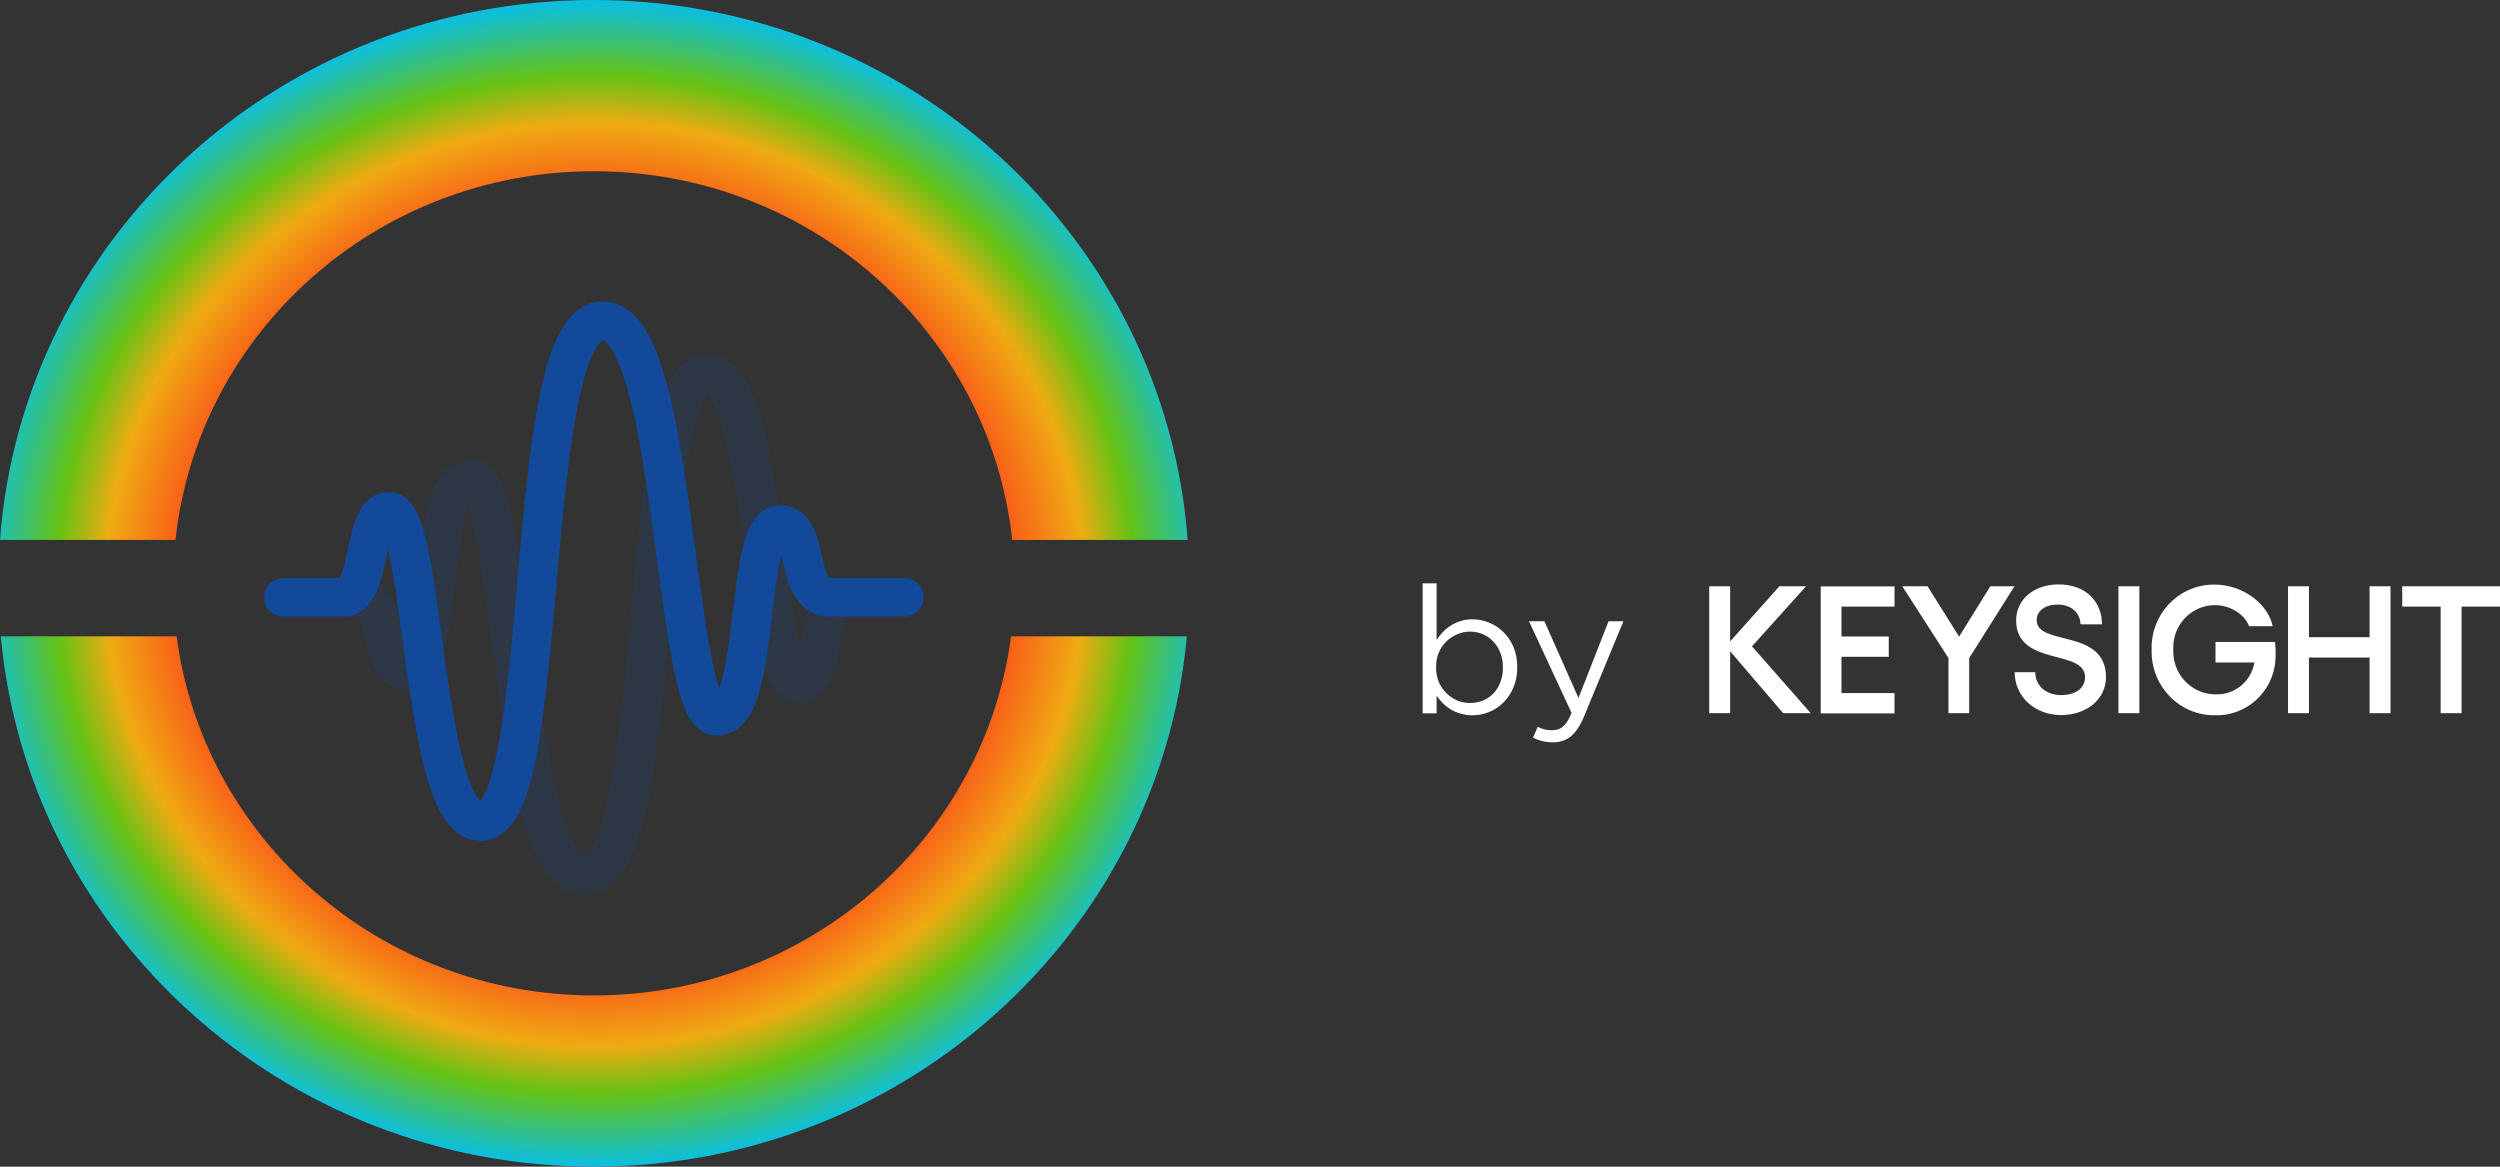
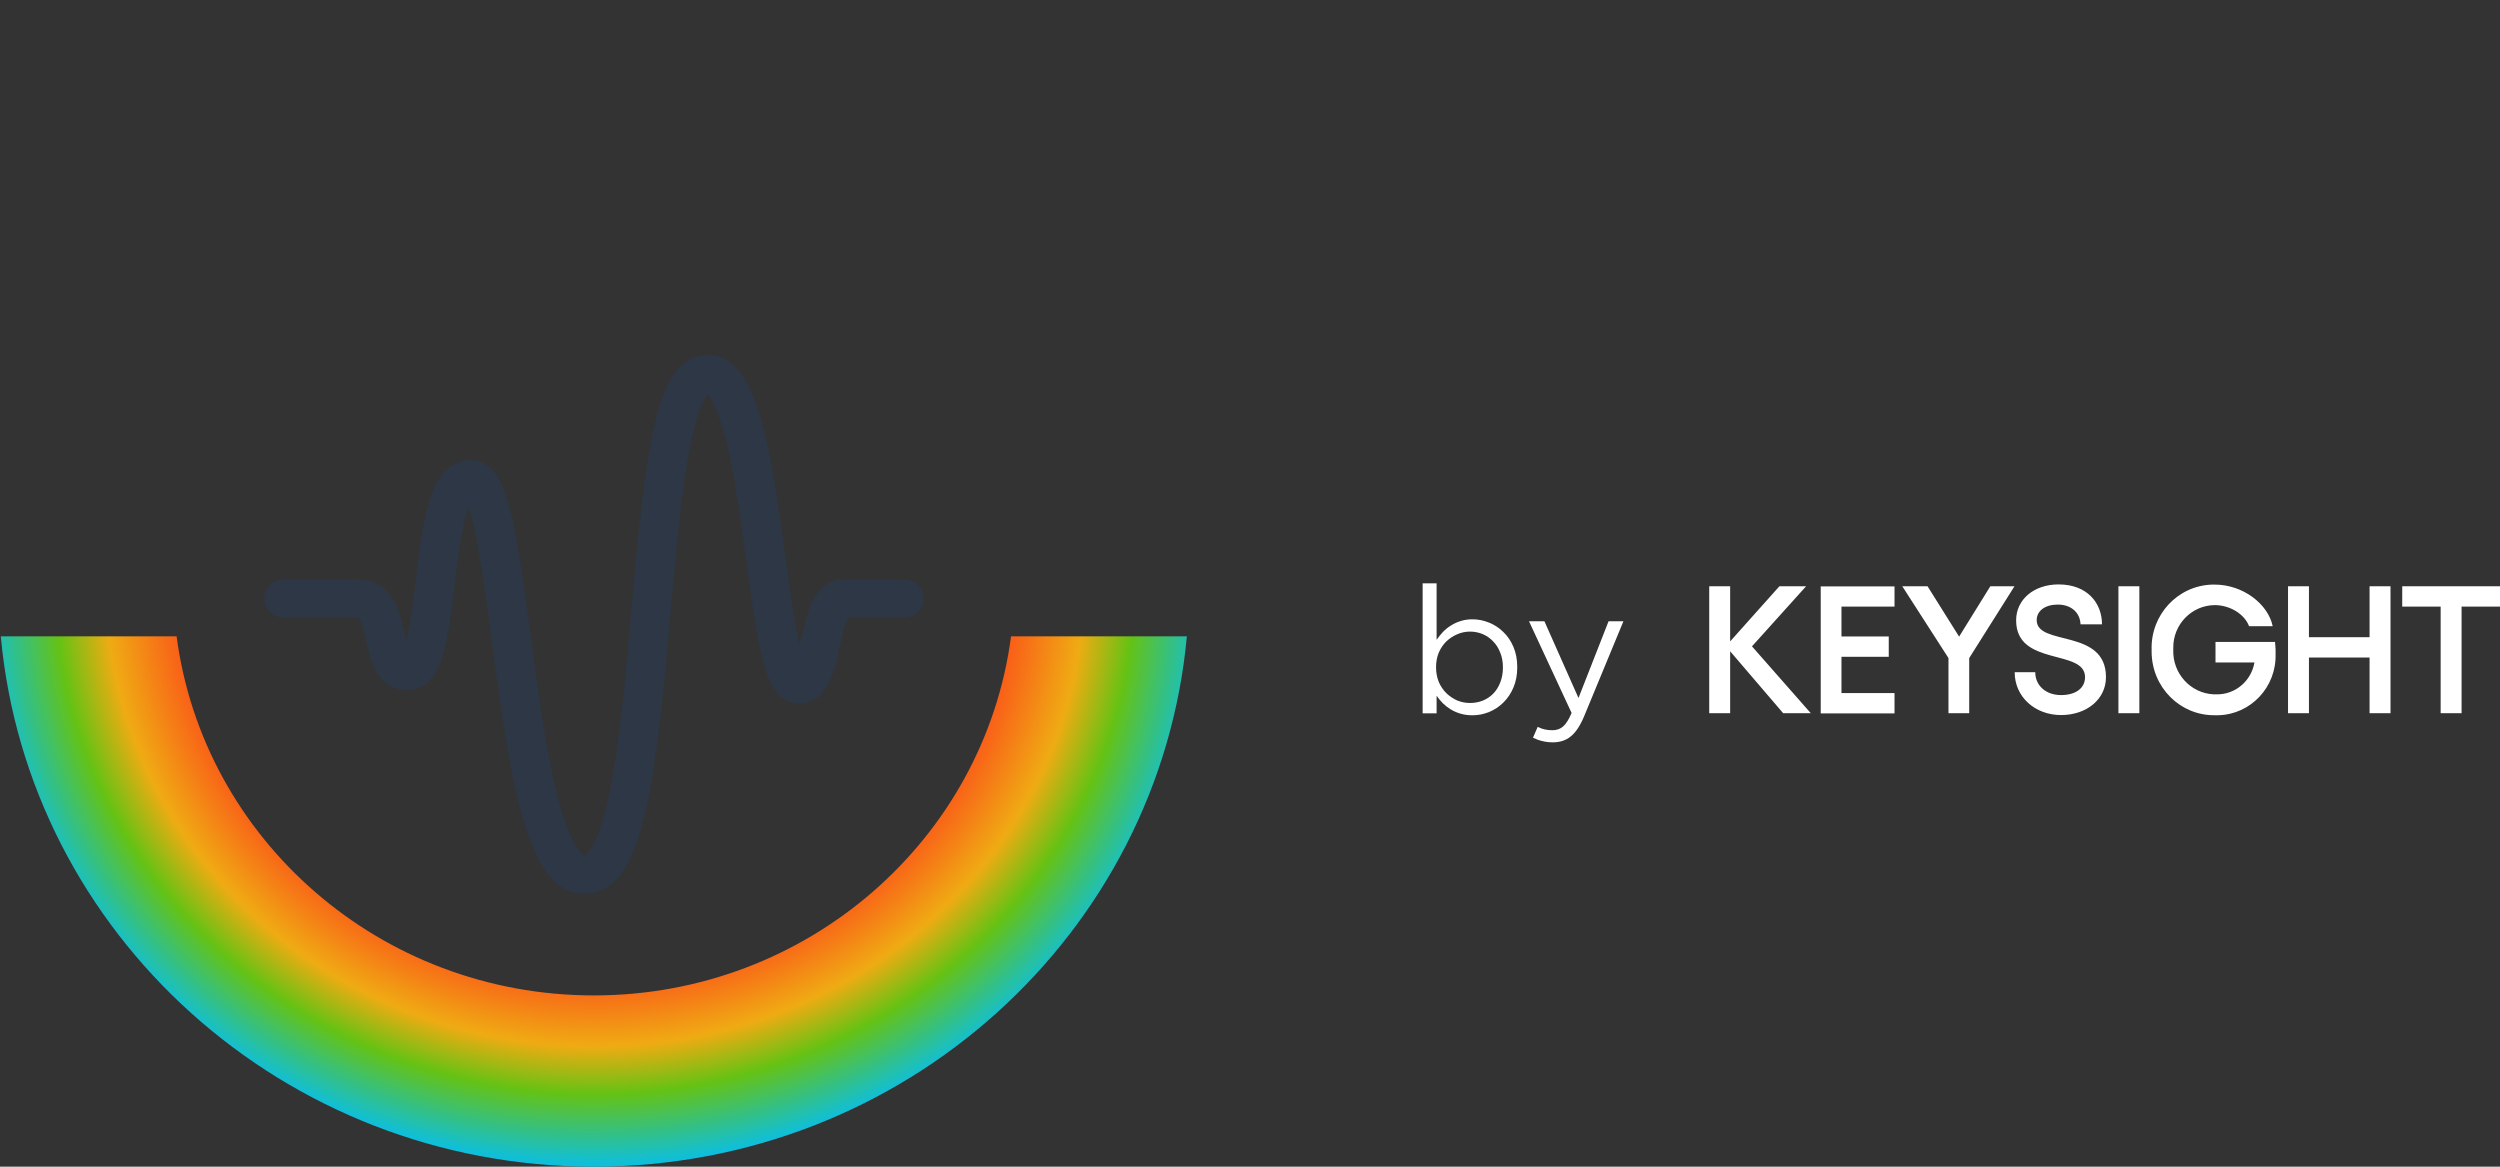
<svg xmlns="http://www.w3.org/2000/svg" width="180" height="84" viewBox="0 0 180 84" fill="none">
  <rect x="0" y="0" width="180" height="84" fill="#333333" stroke="none" />
  <g id="Group 3465570">
    <g id="Group 3465606">
      <path id="Vector" d="M85.454 45.818C83.485 67.225 65.12 84 42.755 84C20.391 84 2.026 67.225 0.057 45.818H12.717C14.63 60.401 27.349 71.67 42.755 71.67C58.162 71.67 70.882 60.401 72.794 45.818H85.454Z" fill="url(#paint0_radial_560_380)" />
-       <path id="Vector_2" d="M85.513 38.876C83.882 17.139 65.362 0 42.757 0C20.151 0 1.631 17.139 0 38.876H12.636C14.229 23.958 27.107 12.33 42.757 12.33C58.406 12.33 71.284 23.958 72.878 38.876H85.513Z" fill="url(#paint1_radial_560_380)" />
-       <path id="Vector_3" fill-rule="evenodd" clip-rule="evenodd" d="M36.502 59.733C36.036 60.187 35.398 60.542 34.608 60.542C33.359 60.542 32.519 59.718 32.009 58.955C31.485 58.171 31.086 57.142 30.765 56.049C30.115 53.845 29.658 50.959 29.267 48.175C29.166 47.459 29.07 46.751 28.976 46.058C28.697 44.006 28.437 42.096 28.141 40.565C28.072 40.207 28.003 39.882 27.934 39.59C27.893 39.773 27.852 39.969 27.807 40.177L27.803 40.196C27.645 40.931 27.448 41.855 27.116 42.592C26.806 43.284 26.106 44.388 24.687 44.388H20.435C19.652 44.388 19.018 43.766 19.018 42.999C19.018 42.232 19.652 41.611 20.435 41.611H24.455C24.474 41.575 24.496 41.53 24.522 41.474C24.711 41.052 24.856 40.432 25.029 39.622C25.04 39.574 25.05 39.525 25.061 39.474C25.209 38.779 25.389 37.937 25.663 37.266C25.917 36.645 26.558 35.428 28.006 35.428C28.742 35.428 29.253 35.834 29.543 36.167C29.828 36.496 30.029 36.894 30.179 37.26C30.482 38.002 30.72 38.984 30.926 40.048C31.238 41.661 31.513 43.684 31.795 45.76C31.887 46.437 31.98 47.12 32.075 47.795C32.469 50.596 32.903 53.294 33.488 55.279C33.783 56.28 34.087 56.996 34.38 57.433C34.459 57.552 34.525 57.631 34.575 57.684C34.67 57.566 34.799 57.365 34.945 57.042C35.319 56.216 35.654 54.944 35.951 53.28C36.503 50.187 36.865 46.109 37.239 41.881C37.265 41.589 37.291 41.296 37.317 41.002C37.717 36.515 38.146 31.924 38.862 28.451C39.218 26.726 39.665 25.167 40.272 24.008C40.842 22.918 41.818 21.703 43.41 21.703C44.807 21.703 45.762 22.642 46.367 23.565C46.99 24.516 47.475 25.783 47.873 27.163C48.676 29.94 49.246 33.593 49.736 37.145C49.865 38.088 49.99 39.024 50.111 39.938C50.454 42.518 50.775 44.93 51.138 46.87C51.348 47.997 51.562 48.895 51.779 49.54C51.833 49.395 51.888 49.227 51.944 49.035C52.282 47.866 52.498 46.254 52.709 44.505C52.73 44.332 52.751 44.157 52.772 43.982C52.955 42.452 53.146 40.858 53.436 39.615C53.596 38.929 53.812 38.227 54.142 37.666C54.462 37.122 55.104 36.379 56.184 36.379C56.777 36.379 57.312 36.568 57.747 36.915C58.153 37.238 58.407 37.646 58.575 37.998C58.856 38.592 59.022 39.33 59.147 39.891C59.162 39.957 59.177 40.02 59.19 40.08C59.347 40.768 59.473 41.211 59.636 41.487C59.679 41.56 59.709 41.595 59.724 41.609C59.733 41.61 59.746 41.611 59.766 41.611H65.08C65.863 41.611 66.497 42.232 66.497 42.999C66.497 43.766 65.863 44.388 65.08 44.388H59.766C59.181 44.388 58.639 44.236 58.17 43.933C57.715 43.64 57.402 43.25 57.181 42.876C56.766 42.171 56.565 41.306 56.424 40.686C56.414 40.642 56.404 40.6 56.395 40.559C56.346 40.343 56.302 40.152 56.261 39.982C56.24 40.061 56.22 40.144 56.199 40.233C55.946 41.319 55.774 42.754 55.585 44.326C55.566 44.493 55.545 44.662 55.524 44.832C55.319 46.534 55.081 48.372 54.672 49.791C54.468 50.495 54.19 51.215 53.772 51.786C53.336 52.381 52.627 52.958 51.616 52.958C50.819 52.958 50.271 52.501 49.959 52.128C49.648 51.754 49.42 51.291 49.245 50.845C48.889 49.939 48.602 48.721 48.349 47.37C47.972 45.354 47.637 42.833 47.291 40.228C47.172 39.328 47.051 38.419 46.926 37.516C46.435 33.949 45.887 30.482 45.146 27.92C44.773 26.629 44.379 25.672 43.981 25.066C43.786 24.767 43.625 24.61 43.519 24.535C43.47 24.5 43.44 24.488 43.428 24.483C43.42 24.48 43.416 24.48 43.412 24.48L43.41 24.48C43.403 24.483 43.37 24.498 43.313 24.547C43.188 24.652 43.005 24.871 42.794 25.274C42.368 26.088 41.982 27.346 41.641 29.001C40.963 32.291 40.544 36.715 40.141 41.243C40.114 41.551 40.087 41.859 40.059 42.167C39.689 46.345 39.318 50.541 38.743 53.758C38.436 55.475 38.055 57.021 37.536 58.167C37.277 58.739 36.947 59.3 36.502 59.733ZM34.694 57.781C34.694 57.781 34.689 57.781 34.679 57.775C34.689 57.778 34.694 57.781 34.694 57.781ZM24.381 41.724C24.381 41.724 24.386 41.715 24.398 41.705C24.387 41.72 24.381 41.724 24.381 41.724Z" fill="#124999" />
      <path id="Vector_4" fill-rule="evenodd" clip-rule="evenodd" d="M49.013 26.349C49.479 25.895 50.117 25.54 50.907 25.54C52.156 25.54 52.995 26.364 53.505 27.127C54.031 27.911 54.429 28.941 54.75 30.033C55.399 32.237 55.856 35.123 56.248 37.908C56.349 38.623 56.445 39.332 56.539 40.024C56.818 42.076 57.078 43.986 57.374 45.518C57.443 45.875 57.512 46.2 57.581 46.492C57.621 46.309 57.663 46.113 57.708 45.905L57.712 45.887C57.87 45.151 58.067 44.227 58.399 43.49C58.709 42.798 59.409 41.695 60.828 41.695H65.08C65.863 41.695 66.497 42.316 66.497 43.083C66.497 43.85 65.863 44.471 65.08 44.471H61.06C61.041 44.507 61.019 44.552 60.993 44.608C60.804 45.03 60.659 45.65 60.485 46.46C60.475 46.508 60.464 46.558 60.454 46.608C60.306 47.304 60.127 48.146 59.852 48.817C59.598 49.437 58.957 50.655 57.508 50.655C56.773 50.655 56.262 50.249 55.972 49.915C55.686 49.586 55.486 49.188 55.336 48.822C55.033 48.081 54.794 47.098 54.589 46.034C54.277 44.421 54.002 42.398 53.72 40.322C53.628 39.645 53.535 38.962 53.44 38.287C53.046 35.486 52.612 32.788 52.027 30.803C51.732 29.802 51.428 29.086 51.135 28.649C51.056 28.53 50.991 28.451 50.94 28.398C50.845 28.516 50.716 28.718 50.57 29.04C50.196 29.866 49.861 31.138 49.564 32.802C49.012 35.895 48.65 39.973 48.276 44.201C48.25 44.493 48.224 44.786 48.197 45.08C47.798 49.567 47.369 54.158 46.653 57.631C46.297 59.356 45.85 60.916 45.244 62.074C44.673 63.164 43.697 64.379 42.105 64.379C40.708 64.379 39.754 63.44 39.148 62.517C38.525 61.566 38.04 60.299 37.642 58.919C36.839 56.142 36.269 52.49 35.779 48.937C35.649 47.994 35.525 47.058 35.403 46.144C35.06 43.564 34.74 41.152 34.377 39.212C34.167 38.085 33.953 37.187 33.736 36.542C33.682 36.687 33.627 36.855 33.571 37.047C33.233 38.216 33.017 39.828 32.806 41.577C32.785 41.75 32.764 41.925 32.743 42.1C32.56 43.63 32.369 45.224 32.079 46.468C31.919 47.153 31.703 47.855 31.373 48.416C31.053 48.96 30.411 49.703 29.33 49.703C28.738 49.703 28.203 49.514 27.768 49.167C27.362 48.844 27.108 48.436 26.941 48.084C26.659 47.49 26.493 46.752 26.367 46.191C26.353 46.125 26.338 46.062 26.325 46.002C26.168 45.314 26.042 44.871 25.879 44.595C25.836 44.522 25.805 44.487 25.791 44.473C25.783 44.472 25.769 44.471 25.75 44.471H20.435C19.652 44.471 19.018 43.85 19.018 43.083C19.018 42.316 19.652 41.695 20.435 41.695H25.75C26.334 41.695 26.876 41.846 27.345 42.149C27.799 42.442 28.113 42.832 28.334 43.206C28.749 43.911 28.95 44.776 29.091 45.396C29.101 45.44 29.111 45.482 29.12 45.523C29.169 45.739 29.213 45.93 29.254 46.1C29.274 46.021 29.295 45.938 29.316 45.849C29.569 44.763 29.741 43.328 29.93 41.757C29.95 41.589 29.97 41.42 29.991 41.251C30.196 39.548 30.434 37.71 30.843 36.291C31.047 35.588 31.325 34.867 31.743 34.296C32.179 33.701 32.888 33.124 33.899 33.124C34.696 33.124 35.245 33.581 35.556 33.954C35.868 34.328 36.094 34.791 36.27 35.237C36.626 36.143 36.913 37.362 37.166 38.712C37.542 40.728 37.877 43.249 38.224 45.854C38.343 46.754 38.464 47.663 38.588 48.566C39.08 52.133 39.628 55.6 40.369 58.162C40.742 59.453 41.136 60.41 41.533 61.017C41.729 61.315 41.89 61.472 41.995 61.547C42.044 61.582 42.075 61.594 42.087 61.599C42.095 61.601 42.099 61.602 42.103 61.602L42.105 61.601C42.112 61.599 42.145 61.584 42.202 61.536C42.327 61.43 42.51 61.212 42.721 60.807C43.147 59.994 43.533 58.736 43.874 57.081C44.553 53.792 44.971 49.367 45.373 44.839C45.401 44.531 45.428 44.223 45.455 43.915C45.825 39.737 46.197 35.541 46.772 32.324C47.079 30.607 47.46 29.061 47.979 27.915C48.237 27.343 48.568 26.783 49.013 26.349ZM50.821 28.301C50.821 28.301 50.826 28.302 50.836 28.307C50.826 28.304 50.821 28.301 50.821 28.301ZM61.134 44.358C61.134 44.358 61.129 44.367 61.118 44.377C61.128 44.362 61.134 44.358 61.134 44.358Z" fill="#124999" fill-opacity="0.18" />
    </g>
    <g id="Group 3465607">
      <path id="Vector_5" d="M109.242 48.039C109.242 47.492 109.151 47.004 108.968 46.577C108.786 46.15 108.542 45.79 108.237 45.501C107.933 45.202 107.585 44.974 107.193 44.821C106.81 44.667 106.419 44.59 106.019 44.59C105.706 44.59 105.418 44.633 105.157 44.719C104.905 44.795 104.674 44.902 104.466 45.039C104.257 45.167 104.065 45.321 103.891 45.501C103.726 45.68 103.574 45.868 103.435 46.065V42H102.43V51.359H103.435V50.09C103.565 50.277 103.713 50.458 103.878 50.628C104.052 50.799 104.244 50.949 104.453 51.077C104.661 51.205 104.896 51.308 105.157 51.384C105.418 51.462 105.706 51.5 106.019 51.5C106.428 51.5 106.823 51.423 107.206 51.269C107.598 51.106 107.942 50.88 108.237 50.589C108.542 50.29 108.786 49.928 108.968 49.5C109.151 49.073 109.242 48.586 109.242 48.039ZM108.211 48.051C108.211 48.453 108.146 48.816 108.016 49.141C107.894 49.458 107.724 49.726 107.507 49.949C107.298 50.162 107.045 50.329 106.75 50.449C106.462 50.56 106.158 50.615 105.836 50.615C105.523 50.615 105.218 50.555 104.922 50.436C104.635 50.308 104.374 50.133 104.139 49.91C103.913 49.688 103.73 49.419 103.591 49.102C103.461 48.778 103.396 48.423 103.396 48.039C103.396 47.654 103.461 47.303 103.591 46.988C103.73 46.671 103.913 46.401 104.139 46.18C104.374 45.958 104.635 45.787 104.922 45.667C105.218 45.538 105.523 45.475 105.836 45.475C106.158 45.475 106.462 45.535 106.75 45.654C107.037 45.774 107.289 45.949 107.507 46.18C107.724 46.401 107.894 46.671 108.016 46.988C108.146 47.303 108.211 47.659 108.211 48.051Z" fill="white" />
      <path id="Vector_6" d="M116.887 44.73H115.817L113.651 50.256L111.197 44.73H110.088L113.155 51.333C112.955 51.803 112.75 52.128 112.541 52.307C112.333 52.487 112.076 52.577 111.771 52.577C111.554 52.577 111.363 52.555 111.197 52.513C111.041 52.479 110.88 52.419 110.714 52.333L110.375 53.115C110.601 53.227 110.827 53.308 111.054 53.358C111.28 53.418 111.532 53.448 111.811 53.448C112.315 53.448 112.742 53.308 113.09 53.025C113.446 52.744 113.768 52.26 114.055 51.577L116.887 44.73Z" fill="white" />
      <path id="Vector_7" d="M128.39 51.352L124.571 46.892V51.352H123.064V42.21H124.571V46.181L128.118 42.21H130.04L126.143 46.537L130.378 51.352H128.39ZM136.405 42.21V43.674H132.586V45.824H135.99V47.288H132.586V49.901H136.405V51.365H131.092V42.223H136.405V42.21ZM138.783 42.21L141.056 45.837L143.304 42.21H145.044L141.783 47.381V51.352H140.29V47.381L136.964 42.21H138.783ZM145.057 48.397H146.538C146.538 49.373 147.317 50.046 148.395 50.046C149.474 50.046 150.123 49.532 150.123 48.753C150.123 46.695 145.161 48.014 145.161 44.663C145.161 43.16 146.447 42.078 148.214 42.078C150.292 42.078 151.344 43.423 151.344 44.954H149.798C149.773 44.135 149.149 43.529 148.162 43.529C147.252 43.529 146.642 43.977 146.642 44.65C146.642 46.55 151.63 45.217 151.63 48.753C151.63 50.336 150.253 51.484 148.395 51.484C146.538 51.484 145.057 50.191 145.057 48.397ZM152.526 42.21H154.033V51.352H152.526V42.21ZM163.841 47.104C163.906 49.465 162.061 51.431 159.736 51.497C159.645 51.497 159.554 51.497 159.463 51.497C156.969 51.523 154.943 49.492 154.917 46.959C154.917 46.906 154.917 46.84 154.917 46.787C154.839 44.267 156.788 42.17 159.268 42.091C159.333 42.091 159.398 42.091 159.463 42.091C161.49 42.091 163.308 43.489 163.633 45.085H161.932C161.593 44.189 160.529 43.568 159.463 43.568C157.801 43.581 156.462 44.954 156.476 46.642C156.476 46.682 156.476 46.734 156.476 46.774C156.411 48.475 157.709 49.914 159.385 49.993C159.45 49.993 159.516 49.993 159.58 49.993C160.931 50.02 162.088 49.043 162.321 47.697H159.516V46.22H163.802C163.828 46.51 163.854 46.8 163.841 47.104ZM172.116 42.21V51.352H170.609V47.341H166.244V51.352H164.738V42.21H166.244V45.877H170.609V42.21H172.116ZM180.001 43.674H177.234V51.352H175.727V43.674H172.96V42.21H180.001V43.674Z" fill="white" />
    </g>
  </g>
  <defs>
    <radialGradient id="paint0_radial_560_380" cx="0" cy="0" r="1" gradientUnits="userSpaceOnUse" gradientTransform="translate(42.826 42.1) scale(44.22 41.629)">
      <stop offset="0.664" stop-color="#FB5019" />
      <stop offset="0.798" stop-color="#EFAB13" />
      <stop offset="0.88" stop-color="#65C214" />
      <stop offset="1" stop-color="#0FBFD9" />
    </radialGradient>
    <radialGradient id="paint1_radial_560_380" cx="0" cy="0" r="1" gradientUnits="userSpaceOnUse" gradientTransform="translate(42.827 42.1) scale(44.22 41.629)">
      <stop offset="0.664" stop-color="#FB5019" />
      <stop offset="0.798" stop-color="#EFAB13" />
      <stop offset="0.88" stop-color="#65C214" />
      <stop offset="1" stop-color="#0FBFD9" />
    </radialGradient>
  </defs>
</svg>